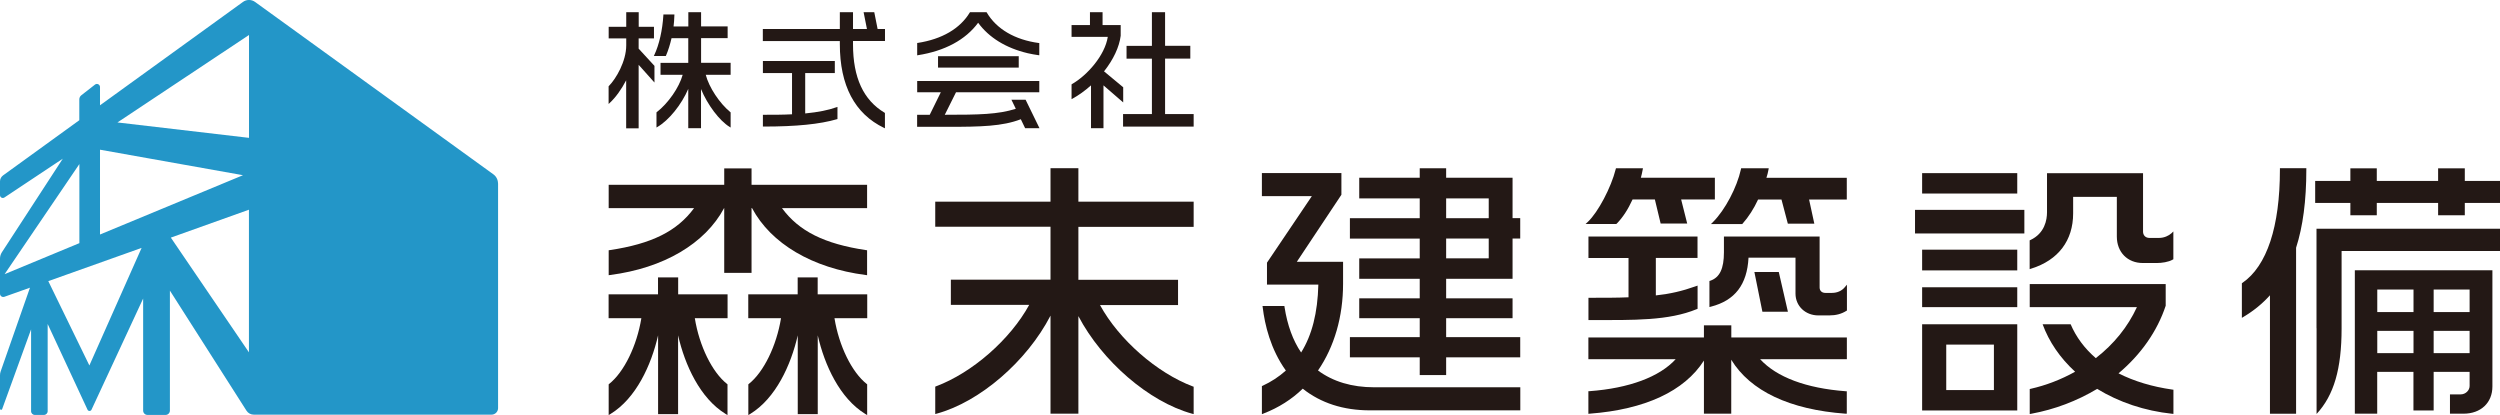
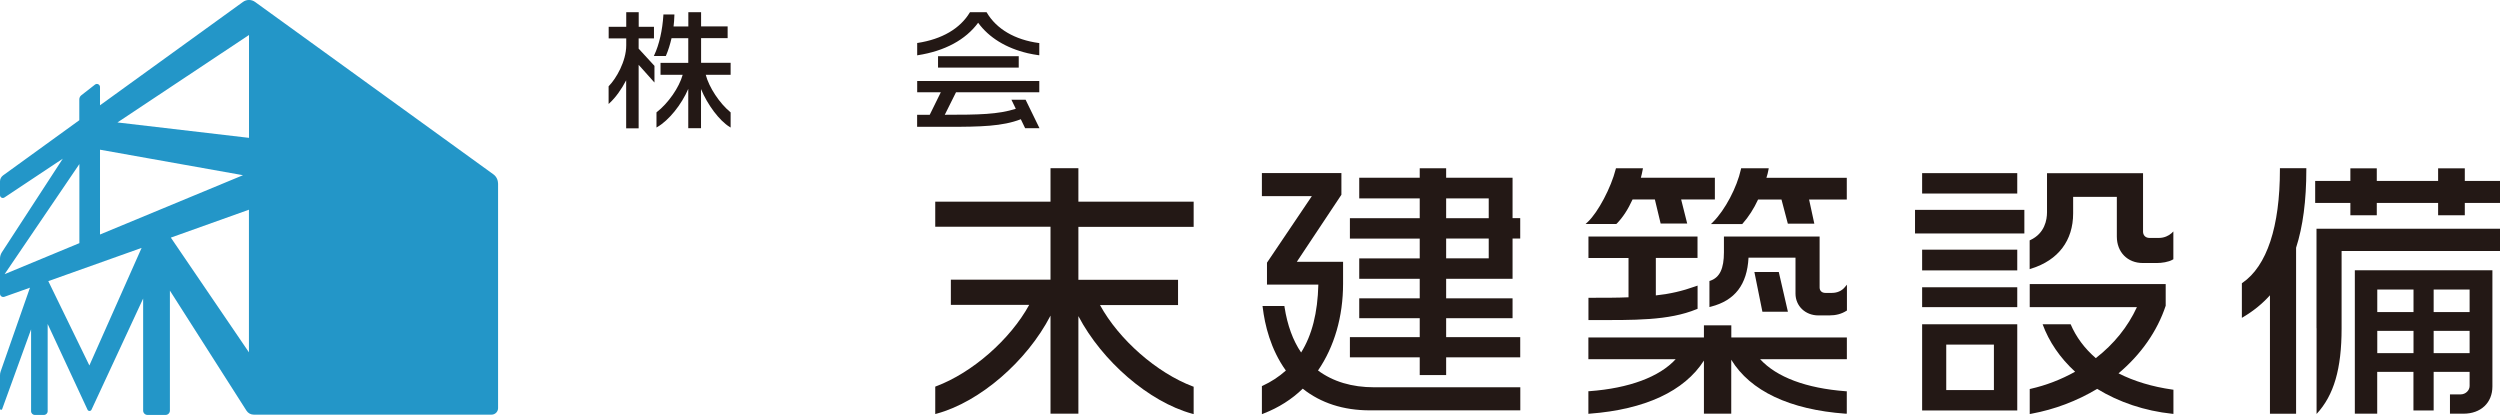
<svg xmlns="http://www.w3.org/2000/svg" id="_レイヤー_2" viewBox="0 0 358.73 59.55">
  <defs>
    <style>.cls-1{fill:#231815;}.cls-2{fill:#2396c8;}</style>
  </defs>
  <g id="_レイヤー_1-2">
    <path class="cls-2" d="M71.46,26.32c0-.52-.25-1.01-.67-1.31L36.6.28c-.52-.38-1.22-.38-1.74,0L14.35,15.11v-2.62c0-.37-.43-.58-.72-.35l-1.96,1.53c-.18.14-.29.36-.29.58v3L.44,25.17c-.27.2-.44.51-.44.85v1.98c0,.33.36.52.63.34l8.38-5.57L.27,36.2c-.17.27-.27.58-.27.89v5.06c0,.32.32.54.62.44l3.68-1.31L.1,53.28c-.07.19-.1.38-.1.58v4.79c0,.18.25.22.31.05l4.15-11.44v11.74c0,.3.24.54.54.54h1.3c.3,0,.54-.24.54-.54v-12.51l5.72,12.3c.11.24.46.24.57,0l7.41-15.95v16.08c0,.34.28.62.62.62h2.6c.34,0,.62-.28.62-.62v-17.22l10.99,17.23c.23.36.62.57,1.05.57h34.11c.52,0,.94-.42.94-.94V26.32ZM.66,39.34l10.73-15.8v11.35L.66,39.34ZM12.83,52.45l-5.9-12.11,13.39-4.77-7.5,16.88ZM14.35,33.66v-12.18l20.52,3.66-20.52,8.51ZM35.73,50.57l-11.22-16.48h.02s11.19-4,11.19-4v20.48ZM35.73,19.78l-18.88-2.21,18.88-12.55v14.75Z" />
    <path class="cls-1" d="M171.28,32.53v-3.59h-16.54v-4.8h-4v4.8h-16.54v3.59h16.54v7.6h-14.3v3.62h11.24c-2.72,4.97-8.17,9.74-13.36,11.68l-.12.05v3.93l.23-.06c6.19-1.69,12.94-7.53,16.31-14.06v14.07h4v-14c3.41,6.49,10.15,12.31,16.31,14l.23.06v-3.93l-.12-.04c-5.17-1.95-10.61-6.72-13.32-11.68h11.2v-3.62h-14.3v-7.6h16.54Z" />
    <path class="cls-1" d="M217.04,40v-5.77h1.1v-2.93h-1.1v-5.8h-9.53v-1.36h-3.79v1.36h-8.68v2.97h8.68v2.84h-10.02v2.93h10.02v2.84h-8.68v2.93h8.68v2.8h-8.68v2.85h8.68v2.72h-10.02v2.89h10.02v2.55h3.79v-2.55h10.63v-2.89h-10.63v-2.72h9.53v-2.85h-9.53v-2.8h9.53ZM207.51,28.47h6.11v2.84h-6.11v-2.84ZM207.51,34.23h6.11v2.84h-6.11v-2.84ZM189.12,53.17c2.35-3.43,3.6-7.73,3.6-12.47v-3.13h-6.64l6.37-9.58.03-.05v-3.11h-11.41v3.31h7.17l-6.44,9.55v3.15h7.37c-.1,4.05-.91,7.24-2.47,9.74-1.17-1.71-1.97-3.9-2.38-6.51l-.02-.16h-3.14l.03.21c.29,2.44,1.11,5.98,3.32,9.05-1.01.9-2.1,1.61-3.33,2.18l-.11.05v4.03l.25-.1c2.16-.84,4.05-2.04,5.61-3.56,2.59,2.06,5.83,3.11,9.64,3.11h21.58v-3.31h-20.97c-3.19,0-5.9-.81-8.06-2.41Z" />
-     <path class="cls-1" d="M103.89,29.86h.03v9.29h3.92v-9.29h.07c2.72,5.11,8.66,8.61,16.3,9.6l.21.03v-3.58l-.16-.02c-5.98-.9-9.61-2.71-12.05-6.02h12.21v-3.35h-16.58v-2.36h-3.92v2.36h-16.58v3.35h12.25c-2.44,3.31-6.08,5.12-12.09,6.02l-.16.02v3.58l.21-.03c7.67-.99,13.62-4.49,16.35-9.6ZM97.29,39.8h-2.87v2.43h-7.09v3.43h4.7c-.65,3.98-2.49,7.74-4.62,9.43l-.07.06v4.41l.28-.17c3.65-2.24,5.83-6.99,6.81-11.27v11.3h2.87v-11.3c.98,4.28,3.16,9.03,6.81,11.27l.28.17v-4.41l-.07-.06c-2.13-1.68-3.98-5.45-4.62-9.43h4.7v-3.43h-7.09v-2.43ZM124.42,42.23h-7.09v-2.43h-2.87v2.43h-7.09v3.43h4.7c-.65,3.98-2.49,7.74-4.62,9.43l-.07.06v4.41l.28-.17c3.65-2.24,5.83-6.99,6.81-11.27v11.3h2.87v-11.3c.98,4.28,3.16,9.03,6.81,11.27l.28.17v-4.41l-.07-.06c-2.13-1.68-3.98-5.45-4.62-9.43h4.7v-3.43Z" />
    <path class="cls-1" d="M243.58,37.02v-3.08h-15.65v3.08h5.75v5.64c-1.59.07-3.43.07-5.56.07h-.19v3.2h.19c6.42,0,11.29.1,15.35-1.57l.12-.05v-3.33l-.25.09c-1.96.7-3.69,1.1-5.74,1.32v-5.38h5.99ZM231.99,32.09c.87-.89,1.61-2.03,2.27-3.47h3.2l.83,3.46h3.81l-.87-3.46h4.84v-3.12h-10.62c.09-.33.19-.73.26-1.14l.04-.22h-3.87l-.04.14c-.66,2.63-2.52,6.15-3.98,7.54l-.34.32h4.41l.05-.06ZM248.42,46.68h-3.92v1.74h-16.58v3.12h12.53c-2.32,2.54-6.68,4.17-12.36,4.59h-.17v3.25l.2-.02c7.92-.6,13.58-3.23,16.38-7.62v7.62h3.92v-7.74c2.73,4.48,8.39,7.16,16.38,7.74h.2s0-3.22,0-3.22h-.17c-5.67-.43-9.9-2.02-12.27-4.6h12.45v-3.12h-16.58v-1.74ZM253.47,25.5c.12-.35.22-.74.29-1.14l.04-.22h-3.96l-.03.15c-.57,2.61-2.29,5.85-3.98,7.54l-.32.32h4.48l.06-.06c.86-.97,1.63-2.17,2.22-3.46h3.36l.91,3.46h3.8l-.75-3.46h5.41v-3.12h-11.53ZM262.87,42.03h-.94c-.51,0-.83-.31-.83-.78v-7.31h-13.73v2.26c0,2.35-.6,3.61-1.95,4.08l-.13.04v3.74l.23-.06c3.41-.88,5.18-3.14,5.38-7.03h.02s6.72,0,6.72,0v5.16c0,1.78,1.41,3.13,3.28,3.13h1.55c.98,0,1.76-.21,2.46-.65l.09-.05v-3.71l-.33.39c-.42.5-1.08.79-1.81.79ZM255.24,39.03h-3.5l1.15,5.7h3.66l-1.31-5.7Z" />
    <path class="cls-1" d="M275.81,44.07h13.65v-2.85h-13.65v2.85ZM275.81,58.9h13.65v-12.37h-13.65v12.37ZM279.27,49.45h6.84v6.52h-6.84v-6.52ZM289.46,24.84h-13.65v2.93h13.65v-2.93ZM303.99,53.57c3.22-2.7,5.56-6.05,6.77-9.7v-3.11s-19.51,0-19.51,0v3.31h15.38c-1.31,2.84-3.3,5.3-5.9,7.32-1.63-1.41-2.83-3.04-3.61-4.86h-4.02c.92,2.51,2.48,4.8,4.66,6.81-2.03,1.13-4.17,1.95-6.37,2.45l-.14.03v3.59l.22-.04c3.35-.62,6.53-1.82,9.46-3.57,3.13,1.92,6.84,3.16,10.74,3.57l.2.02v-3.47l-.16-.02c-2.88-.41-5.48-1.19-7.72-2.33ZM275.81,38.8h13.65v-2.97h-13.65v2.97ZM311.56,33.49c-.34.32-1.01.65-1.75.65h-1.39c-.54,0-.91-.37-.91-.9v-8.39h-13.78v5.61c0,1.07-.31,3.01-2.38,3.98l-.11.05v4.13l.24-.08c3.87-1.21,6-4.03,6-7.92v-2.37h6.27v5.7c0,2.23,1.53,3.79,3.73,3.79h2c.7,0,1.68-.13,2.29-.49l.09-.05v-3.99l-.31.3ZM274.79,33.5h15.69v-3.39h-15.69v3.39Z" />
    <path class="cls-1" d="M353.68,25.96v-1.81h-3.83v1.81h-8.8v-1.81h-3.79v1.81h-5.05v3.16h5.05v1.77h3.79v-1.77h8.8v1.77h3.83v-1.77h5.05v-3.16h-5.05ZM337.89,59.36h3.22v-6h5.2v5.54h2.9v-5.54h5.16v2.02c0,.65-.59,1.21-1.28,1.21h-1.54v2.77h1.95c2.48,0,4.14-1.57,4.14-3.9v-16.68h-19.74v20.58ZM349.21,41.55h5.16v3.23h-5.16v-3.23ZM349.21,47.48h5.16v3.19h-5.16v-3.19ZM341.12,41.55h5.2v3.23h-5.2v-3.23ZM341.12,47.48h5.2v3.19h-5.2v-3.19ZM327.15,24.33c0,8.21-1.86,13.83-5.38,16.26l-.08.06v4.96l.28-.17c1.45-.87,2.68-1.88,3.75-3.07v17h3.75v-23.82c.98-3.05,1.47-6.74,1.47-11.22v-.19h-3.79v.19ZM332.41,47.1v12.3c2.5-2.69,3.59-6.5,3.59-12.26v-11.12h22.73v-3.2h-26.33v14.28Z" />
    <path class="cls-1" d="M91.65,5.51h2.19v-1.66h-2.19V1.75h-1.79v2.1h-2.52v1.66h2.52v.99c0,2.3-1.46,4.8-2.5,5.85l-.03.03v2.54l.15-.14c.85-.79,1.7-1.96,2.37-3.26v6.89h1.79v-9.11l2.27,2.54v-2.39l-2.27-2.47v-1.47ZM104.85,9.01h-4.25v-3.54h3.81v-1.68h-3.81V1.75h-1.83v2.05h-2.12c.06-.46.1-.99.12-1.63v-.09s-1.58,0-1.58,0v.08c-.13,2.17-.61,4.27-1.31,5.75l-.06.13h1.72l.02-.05c.33-.76.59-1.61.8-2.51h2.4v3.54h-3.98v1.71h3.18c-.51,1.83-2.06,4.07-3.73,5.37l-.03.03v2.17l.13-.08c1.64-.95,3.46-3.2,4.43-5.46v5.64h1.83v-5.62c.93,2.26,2.65,4.55,4.12,5.44l.13.08v-2.17l-.03-.03c-1.56-1.28-3.07-3.56-3.54-5.37h3.57v-1.71Z" />
-     <path class="cls-1" d="M126.99,5.89v-1.73h-1.06l-.48-2.41h-1.53l.48,2.41h-2V1.75h-1.89v2.41h-11.05v1.73h11.05v.44c0,5.94,2.13,9.99,6.34,12.02l.13.06v-2.2l-.04-.03c-3.05-1.82-4.54-5.04-4.54-9.82v-.48h4.58ZM115.54,16.28v-5.8h4.25v-1.73h-10.32v1.73h4.18v5.92c-1.3.07-2.66.07-4.09.07h-.09v1.69h.09c4.73,0,8.08-.34,10.55-1.06l.06-.02v-1.74l-.12.04c-1.21.43-2.61.71-4.52.9Z" />
-     <path class="cls-1" d="M161.18,12.53l-2.76-2.29c1.34-1.69,2.19-3.5,2.39-5.11v-1.53h-2.6v-1.85h-1.81v1.85h-2.64v1.69h5.2c-.42,2.66-2.94,5.52-5.16,6.79l-.04.03v2.12l.13-.07c.89-.49,1.79-1.13,2.66-1.91v6.15h1.79v-6.15l2.83,2.45v-2.15ZM167.18,16.36v-7.95h3.62v-1.84h-3.62V1.75h-1.89v4.83h-3.64v1.84h3.64v7.95h-4.14v1.8h10.13v-1.8h-4.1Z" />
    <path class="cls-1" d="M140.36,3.27c1.54,2.12,4.01,3.63,7.05,4.35l.08.02h0c.5.11,1.01.21,1.54.28h.1s0-1.75,0-1.75h-.08c-3.42-.46-6.07-2.01-7.46-4.38l-.03-.04h-2.37l-.03.04c-1.4,2.32-3.99,3.83-7.48,4.37h-.07v1.78l.1-.02c3.86-.6,6.85-2.21,8.65-4.66ZM147.19,14.31h-2.06l.63,1.3c-2.54.81-5.27.86-10.19.86l1.61-3.23h11.95v-1.62h-17.52v1.62h3.39l-1.59,3.23c-.27,0-.53,0-.8,0-.3,0-.6,0-.92,0h-.09v1.73h4.38c4.75,0,7.85-.07,10.5-1.09l.62,1.29h2.06l-1.99-4.08ZM134.6,9.7h11.58v-1.64h-11.58v1.64Z" />
  </g>
</svg>